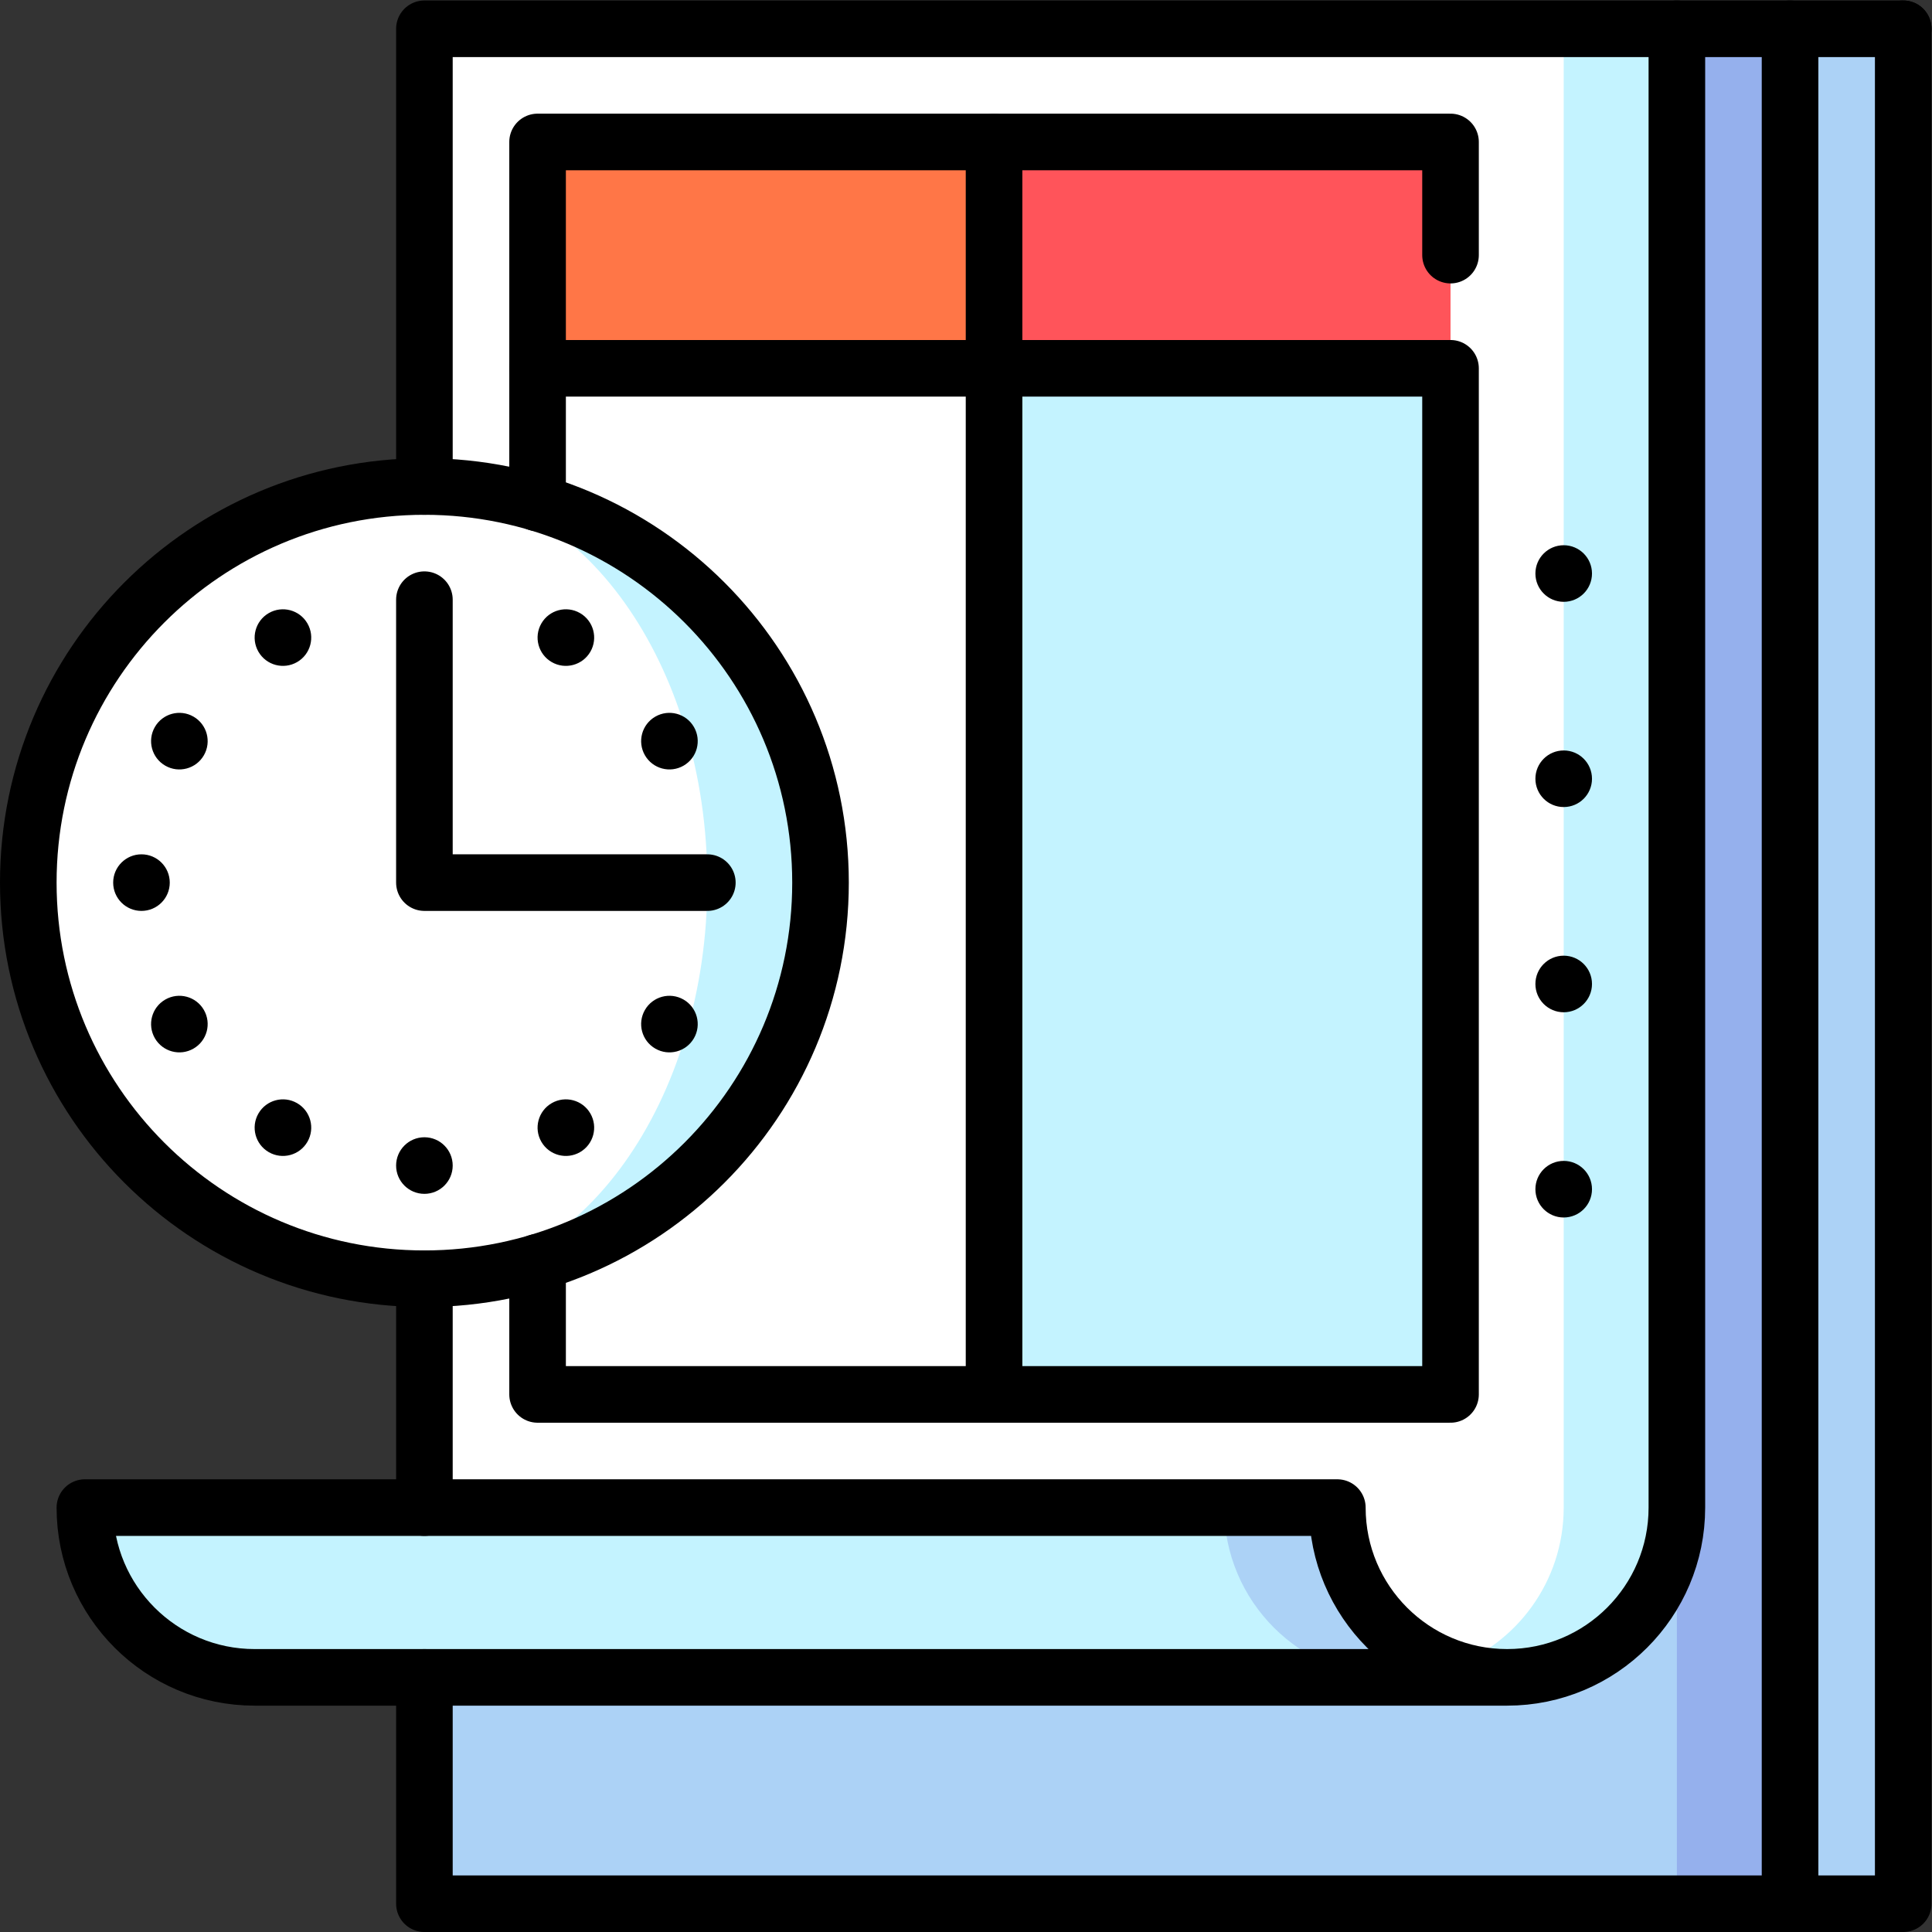
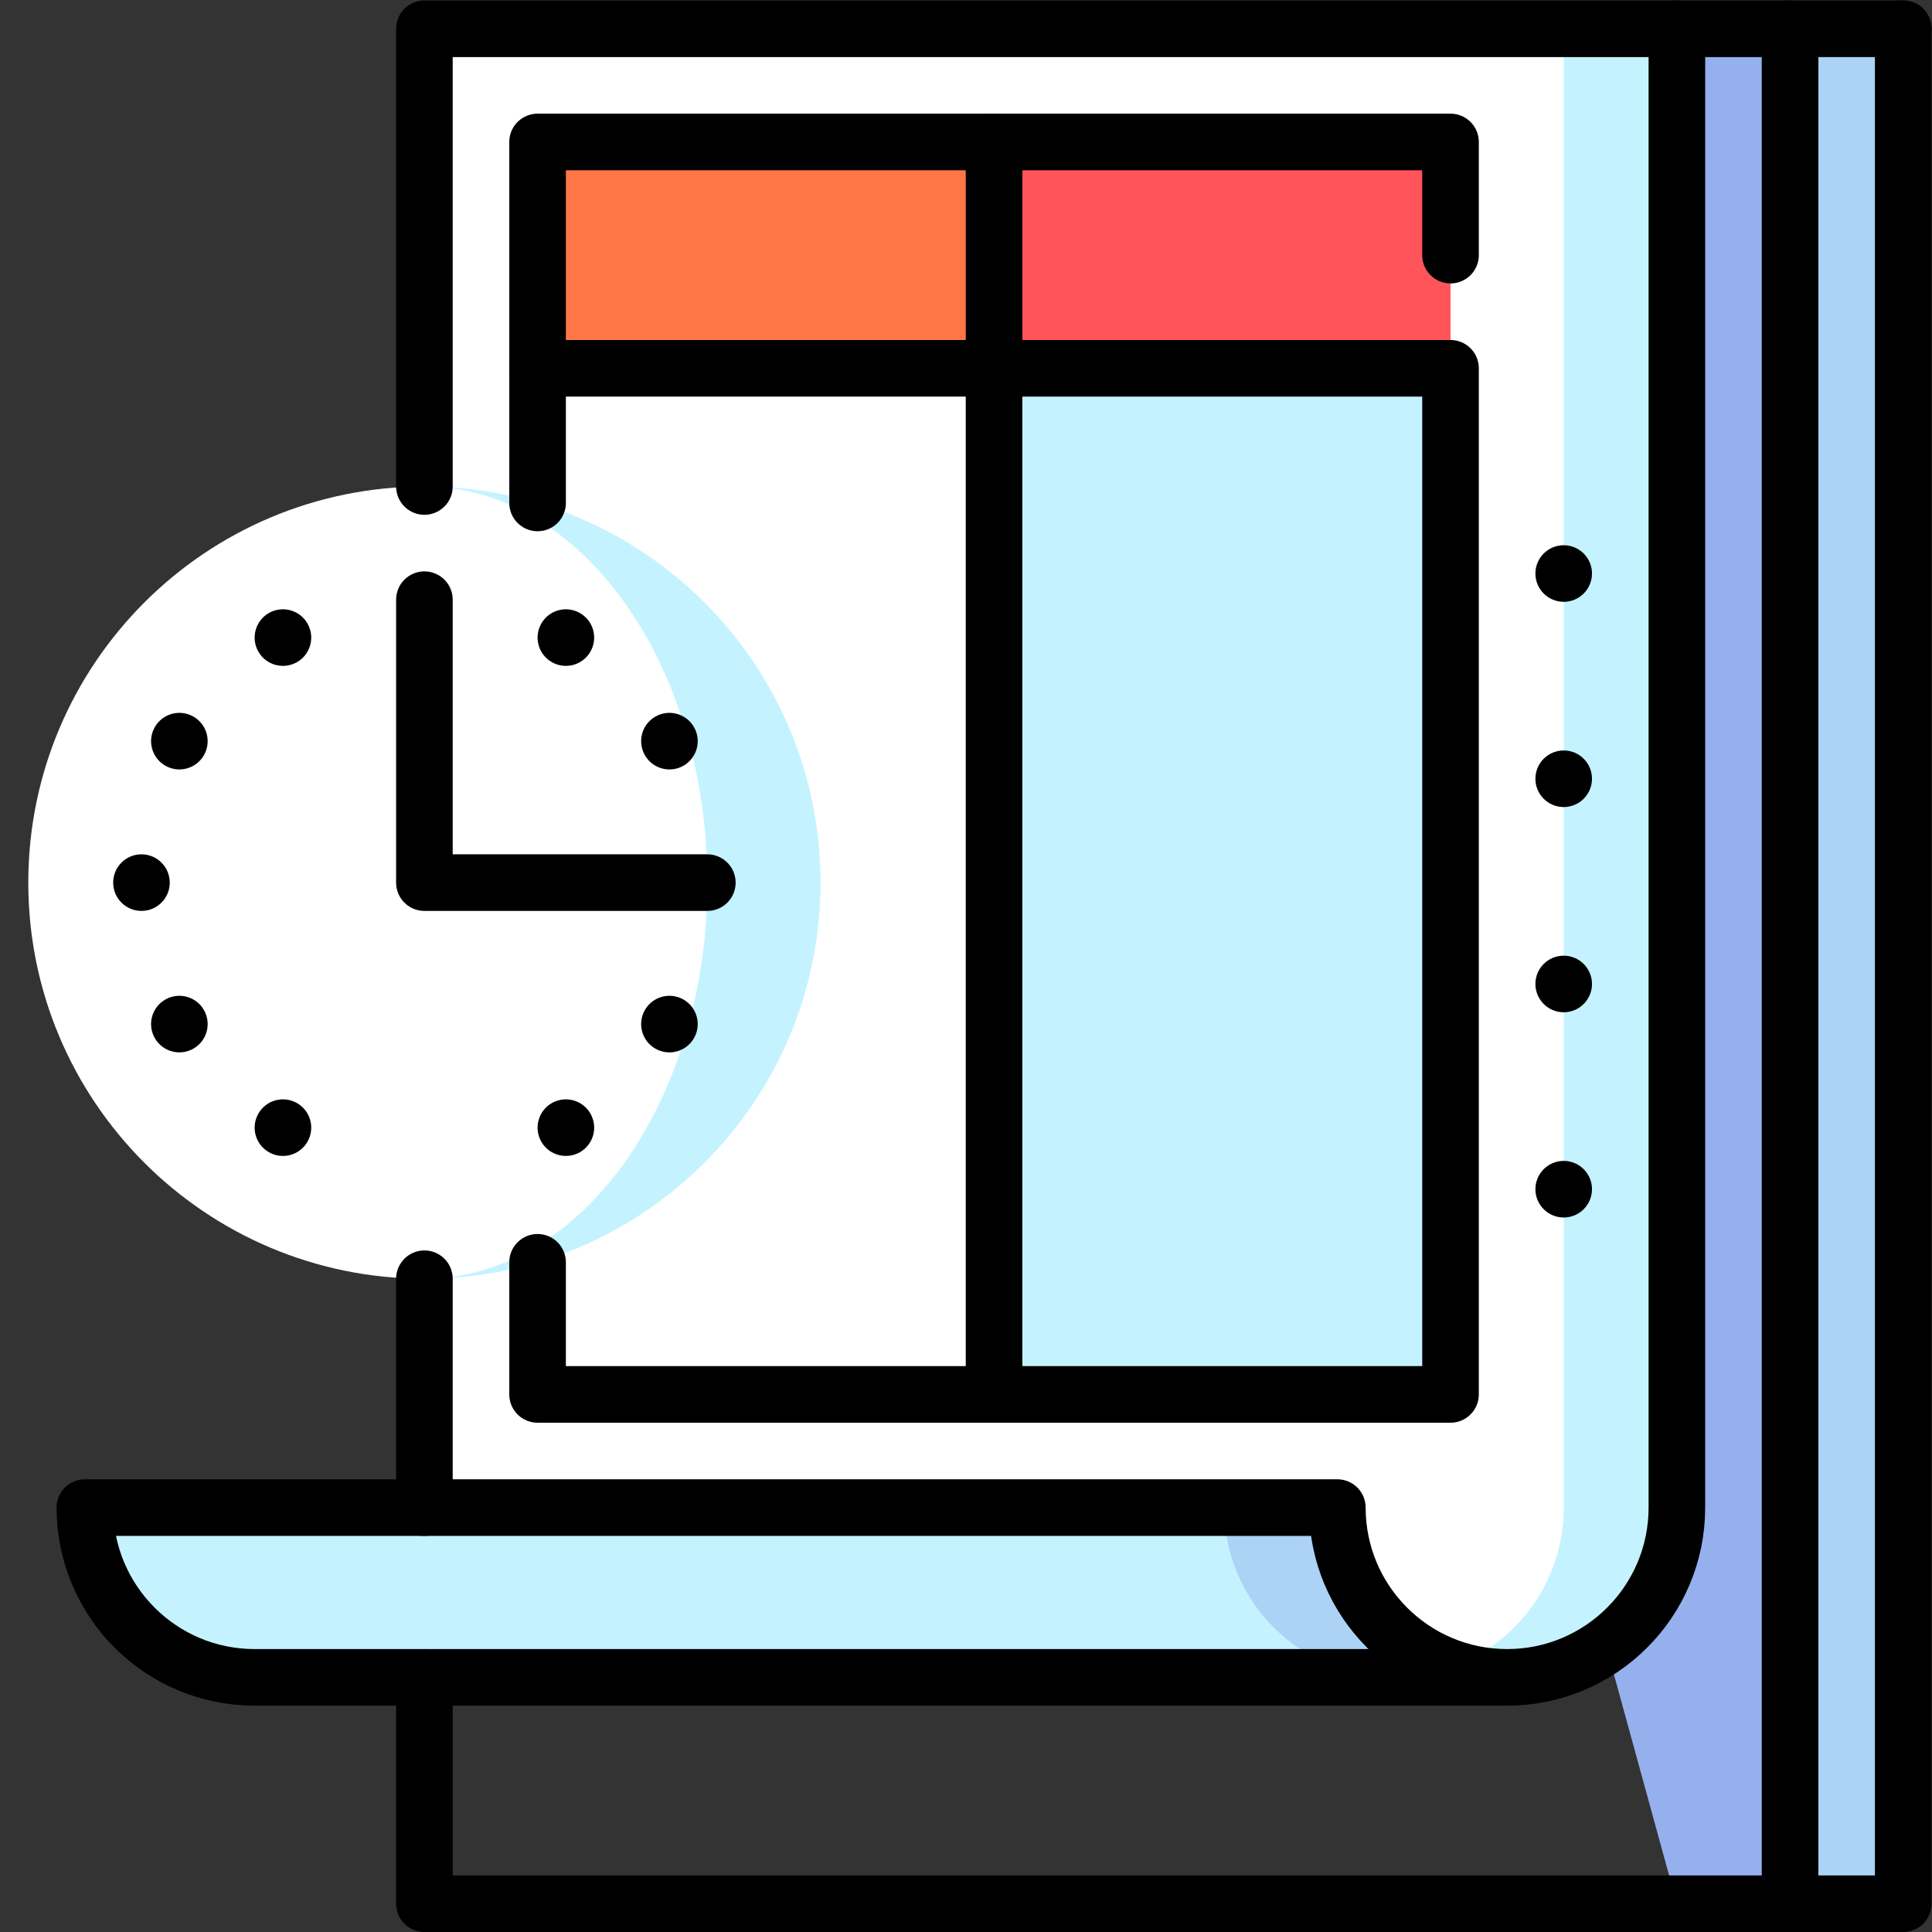
<svg xmlns="http://www.w3.org/2000/svg" version="1.1" id="svg4491" xml:space="preserve" width="682.667" height="682.667" viewBox="0 0 682.667 682.667">
  <rect x="0" y="0" width="682.667" height="682.667" fill="#333333" stroke="none" />
  <defs id="defs4495">
    <clipPath clipPathUnits="userSpaceOnUse" id="clipPath4515">
      <path d="M 0,512 H 512 V 0 H 0 Z" id="path4513" />
    </clipPath>
  </defs>
  <g id="g4497" transform="matrix(1.333,0,0,-1.333,0,682.667)">
    <g id="g4499" transform="translate(504.5,7.5)">
      <path d="M 0,0 H -30 L -90,218.5 -30,497 H 0 Z" style="fill:#acd2f6;fill-opacity:1;fill-rule:nonzero;stroke:none" id="path4501" />
    </g>
    <g id="g4503" transform="translate(474.5,7.5)">
      <path d="M 0,0 H -30 L -90,218.5 -30,497 H 0 Z" style="fill:#95b0ed;fill-opacity:1;fill-rule:nonzero;stroke:none" id="path4505" />
    </g>
-     <path d="m 444.5,7.5 h -332 v 105 h 332 z" style="fill:#acd2f6;fill-opacity:1;fill-rule:nonzero;stroke:none" id="path4507" />
    <g id="g4509">
      <g id="g4511" clip-path="url(#clipPath4515)">
        <g id="g4517" transform="translate(324.5,242.5)">
          <path d="m 0,0 -212,-130 h -90 c 0,-24.853 20.147,-45 45,-45 H 45 Z" style="fill:#c4f3ff;fill-opacity:1;fill-rule:nonzero;stroke:none" id="path4519" />
        </g>
        <g id="g4521" transform="translate(324.5,242.5)">
          <path d="m 0,0 v -130 c 0,-24.853 20.147,-45 45,-45 H 75 V 0 Z" style="fill:#acd2f6;fill-opacity:1;fill-rule:nonzero;stroke:none" id="path4523" />
        </g>
        <g id="g4525" transform="translate(414.5,504.5)">
          <path d="m 0,0 -30,-434.43 c 4.693,-1.659 9.739,-2.57 15,-2.57 24.853,0 45,20.147 45,45 V 0 Z" style="fill:#c4f3ff;fill-opacity:1;fill-rule:nonzero;stroke:none" id="path4527" />
        </g>
        <g id="g4529" transform="translate(112.5,504.5)">
          <path d="m 0,0 v -392 h 242 c 0,-19.592 12.524,-36.25 30,-42.43 17.476,6.18 30,22.838 30,42.43 v 30 332 30 z" style="fill:#ffffff;fill-opacity:1;fill-rule:nonzero;stroke:none" id="path4531" />
        </g>
        <g id="g4533" transform="translate(422,251.3)">
          <path d="m 0,0 c 0,-4.142 -3.358,-7.5 -7.5,-7.5 -4.142,0 -7.5,3.358 -7.5,7.5 0,4.143 3.358,7.5 7.5,7.5 C -3.358,7.5 0,4.143 0,0" style="fill:#000000;fill-opacity:1;fill-rule:nonzero;stroke:none" id="path4535" />
        </g>
        <g id="g4537" transform="translate(422,196.9)">
          <path d="m 0,0 c 0,-4.143 -3.358,-7.5 -7.5,-7.5 -4.142,0 -7.5,3.357 -7.5,7.5 0,4.142 3.358,7.5 7.5,7.5 C -3.358,7.5 0,4.142 0,0" style="fill:#000000;fill-opacity:1;fill-rule:nonzero;stroke:none" id="path4539" />
        </g>
        <g id="g4541" transform="translate(422,305.7)">
          <path d="m 0,0 c 0,-4.143 -3.358,-7.5 -7.5,-7.5 -4.142,0 -7.5,3.357 -7.5,7.5 0,4.142 3.358,7.5 7.5,7.5 C -3.358,7.5 0,4.142 0,0" style="fill:#000000;fill-opacity:1;fill-rule:nonzero;stroke:none" id="path4543" />
        </g>
        <g id="g4545" transform="translate(422,360.1)">
          <path d="m 0,0 c 0,-4.142 -3.358,-7.5 -7.5,-7.5 -4.142,0 -7.5,3.358 -7.5,7.5 0,4.143 3.358,7.5 7.5,7.5 C -3.358,7.5 0,4.143 0,0" style="fill:#000000;fill-opacity:1;fill-rule:nonzero;stroke:none" id="path4547" />
        </g>
        <g id="g4549" transform="translate(384.5,474.5)">
          <path d="M 0,0 H -121 L -152.982,-105 0,-60 Z" style="fill:#ff545a;fill-opacity:1;fill-rule:nonzero;stroke:none" id="path4551" />
        </g>
        <g id="g4553" transform="translate(142.5,474.5)">
          <path d="m 0,0 v -60 l 121,-45 V 0 Z" style="fill:#ff7647;fill-opacity:1;fill-rule:nonzero;stroke:none" id="path4555" />
        </g>
        <g id="g4557" transform="translate(263.5,414.5)">
          <path d="M 0,0 -47.974,-128.5 0,-272 H 121 V 0 Z" style="fill:#c4f3ff;fill-opacity:1;fill-rule:nonzero;stroke:none" id="path4559" />
        </g>
        <path d="m 142.5,142.5 h 121 v 272 h -121 z" style="fill:#ffffff;fill-opacity:1;fill-rule:nonzero;stroke:none" id="path4561" />
        <g id="g4563" transform="translate(112.5,383.167)">
          <path d="m 0,0 v -210 c 57.99,0 105,47.01 105,105 C 105,-47.011 57.99,0 0,0" style="fill:#c4f3ff;fill-opacity:1;fill-rule:nonzero;stroke:none" id="path4565" />
        </g>
        <g id="g4567" transform="translate(187.5,278.167)">
          <path d="m 0,0 c 0,57.989 -33.579,105 -75,105 -57.99,0 -105,-47.011 -105,-105 0,-57.99 47.01,-105 105,-105 41.421,0 75,47.01 75,105" style="fill:#ffffff;fill-opacity:1;fill-rule:nonzero;stroke:none" id="path4569" />
        </g>
        <g id="g4571" transform="translate(120,203.167)">
-           <path d="m 0,0 c 0,-4.143 -3.358,-7.5 -7.5,-7.5 -4.142,0 -7.5,3.357 -7.5,7.5 0,4.142 3.358,7.5 7.5,7.5 C -3.358,7.5 0,4.142 0,0" style="fill:#000000;fill-opacity:1;fill-rule:nonzero;stroke:none" id="path4573" />
-         </g>
+           </g>
        <g id="g4575" transform="translate(156.495,216.965)">
          <path d="m 0,0 c 2.071,-3.587 0.842,-8.174 -2.745,-10.245 -3.587,-2.071 -8.174,-0.842 -10.245,2.745 -2.072,3.587 -0.842,8.174 2.745,10.245 C -6.658,4.816 -2.071,3.587 0,0" style="fill:#000000;fill-opacity:1;fill-rule:nonzero;stroke:none" id="path4577" />
        </g>
        <g id="g4579" transform="translate(81.495,346.868)">
          <path d="m 0,0 c 2.071,-3.587 0.842,-8.174 -2.745,-10.245 -3.587,-2.07 -8.174,-0.842 -10.245,2.745 -2.072,3.588 -0.842,8.175 2.745,10.245 C -6.658,4.816 -2.071,3.588 0,0" style="fill:#000000;fill-opacity:1;fill-rule:nonzero;stroke:none" id="path4581" />
        </g>
        <g id="g4583" transform="translate(181.202,247.162)">
          <path d="m 0,0 c 3.587,-2.071 4.816,-6.658 2.745,-10.245 -2.071,-3.588 -6.658,-4.817 -10.245,-2.745 -3.587,2.07 -4.816,6.657 -2.745,10.245 C -8.174,0.842 -3.587,2.071 0,0" style="fill:#000000;fill-opacity:1;fill-rule:nonzero;stroke:none" id="path4585" />
        </g>
        <g id="g4587" transform="translate(51.298,322.162)">
          <path d="m 0,0 c 3.587,-2.071 4.816,-6.658 2.745,-10.245 -2.071,-3.588 -6.658,-4.817 -10.245,-2.745 -3.587,2.07 -4.816,6.657 -2.745,10.245 C -8.174,0.842 -3.587,2.071 0,0" style="fill:#000000;fill-opacity:1;fill-rule:nonzero;stroke:none" id="path4589" />
        </g>
        <g id="g4591" transform="translate(37.5,285.667)">
          <path d="M 0,0 C 4.142,0 7.5,-3.358 7.5,-7.5 7.5,-11.643 4.142,-15 0,-15 c -4.142,0 -7.5,3.357 -7.5,7.5 0,4.142 3.358,7.5 7.5,7.5" style="fill:#000000;fill-opacity:1;fill-rule:nonzero;stroke:none" id="path4593" />
        </g>
        <g id="g4595" transform="translate(173.702,322.162)">
          <path d="M 0,0 C 3.587,2.071 8.174,0.842 10.245,-2.745 12.316,-6.333 11.087,-10.92 7.5,-12.99 3.913,-15.062 -0.674,-13.833 -2.745,-10.245 -4.816,-6.658 -3.587,-2.071 0,0" style="fill:#000000;fill-opacity:1;fill-rule:nonzero;stroke:none" id="path4597" />
        </g>
        <g id="g4599" transform="translate(43.798,247.162)">
          <path d="M 0,0 C 3.587,2.071 8.174,0.842 10.245,-2.745 12.316,-6.333 11.087,-10.92 7.5,-12.99 3.913,-15.062 -0.674,-13.833 -2.745,-10.245 -4.816,-6.658 -3.587,-2.071 0,0" style="fill:#000000;fill-opacity:1;fill-rule:nonzero;stroke:none" id="path4601" />
        </g>
        <g id="g4603" transform="translate(143.505,346.868)">
          <path d="M 0,0 C 2.071,3.588 6.658,4.816 10.245,2.745 13.833,0.675 15.062,-3.912 12.99,-7.5 10.919,-11.087 6.333,-12.315 2.745,-10.245 -0.842,-8.174 -2.071,-3.587 0,0" style="fill:#000000;fill-opacity:1;fill-rule:nonzero;stroke:none" id="path4605" />
        </g>
        <g id="g4607" transform="translate(68.505,216.965)">
          <path d="M 0,0 C 2.071,3.587 6.658,4.816 10.245,2.745 13.833,0.674 15.062,-3.913 12.99,-7.5 10.919,-11.087 6.333,-12.316 2.745,-10.245 -0.842,-8.174 -2.071,-3.587 0,0" style="fill:#000000;fill-opacity:1;fill-rule:nonzero;stroke:none" id="path4609" />
        </g>
        <g id="g4611" transform="translate(217.5,278.167)">
-           <path d="m 0,0 c 0,-57.99 -47.01,-105 -105,-105 -57.99,0 -105,47.01 -105,105 0,57.989 47.01,105 105,105 C -47.01,105 0,57.989 0,0 Z" style="fill:none;stroke:#000000;stroke-width:15;stroke-linecap:round;stroke-linejoin:round;stroke-miterlimit:10;stroke-dasharray:none;stroke-opacity:1" id="path4613" />
-         </g>
+           </g>
        <g id="g4615" transform="translate(187.5,278.167)">
          <path d="M 0,0 H -75 V 75" style="fill:none;stroke:#000000;stroke-width:15;stroke-linecap:round;stroke-linejoin:round;stroke-miterlimit:10;stroke-dasharray:none;stroke-opacity:1" id="path4617" />
        </g>
        <g id="g4619" transform="translate(474.5,504.5)">
          <path d="M 0,0 V -497" style="fill:none;stroke:#000000;stroke-width:15;stroke-linecap:round;stroke-linejoin:round;stroke-miterlimit:10;stroke-dasharray:none;stroke-opacity:1" id="path4621" />
        </g>
        <g id="g4623" transform="translate(399.5,67.5)">
          <path d="m 0,0 h -332 c -24.853,0 -45,20.147 -45,45 H -45 C -45,20.147 -24.853,0 0,0 24.853,0 45,20.147 45,45 v 392" style="fill:none;stroke:#000000;stroke-width:15;stroke-linecap:round;stroke-linejoin:round;stroke-miterlimit:10;stroke-dasharray:none;stroke-opacity:1" id="path4625" />
        </g>
        <g id="g4627" transform="translate(504.5,504.5)">
          <path d="m 0,0 v -497 h -392 v 60" style="fill:none;stroke:#000000;stroke-width:15;stroke-linecap:round;stroke-linejoin:round;stroke-miterlimit:10;stroke-dasharray:none;stroke-opacity:1" id="path4629" />
        </g>
        <g id="g4631" transform="translate(112.5,383.167)">
          <path d="M 0,0 V 121.333 H 392" style="fill:none;stroke:#000000;stroke-width:15;stroke-linecap:round;stroke-linejoin:round;stroke-miterlimit:10;stroke-dasharray:none;stroke-opacity:1" id="path4633" />
        </g>
        <g id="g4635" transform="translate(112.5,112.5)">
          <path d="M 0,0 V 60.667" style="fill:none;stroke:#000000;stroke-width:15;stroke-linecap:round;stroke-linejoin:round;stroke-miterlimit:10;stroke-dasharray:none;stroke-opacity:1" id="path4637" />
        </g>
        <g id="g4639" transform="translate(384.5,444.5)">
          <path d="M 0,0 V 30 H -242 V -65.689" style="fill:none;stroke:#000000;stroke-width:15;stroke-linecap:round;stroke-linejoin:round;stroke-miterlimit:10;stroke-dasharray:none;stroke-opacity:1" id="path4641" />
        </g>
        <g id="g4643" transform="translate(142.5,177.523)">
          <path d="m 0,0 v -35.023 h 242 v 272 H 0" style="fill:none;stroke:#000000;stroke-width:15;stroke-linecap:round;stroke-linejoin:round;stroke-miterlimit:10;stroke-dasharray:none;stroke-opacity:1" id="path4645" />
        </g>
        <g id="g4647" transform="translate(263.5,142.5)">
          <path d="M 0,0 V 332" style="fill:none;stroke:#000000;stroke-width:15;stroke-linecap:round;stroke-linejoin:round;stroke-miterlimit:10;stroke-dasharray:none;stroke-opacity:1" id="path4649" />
        </g>
      </g>
    </g>
  </g>
</svg>